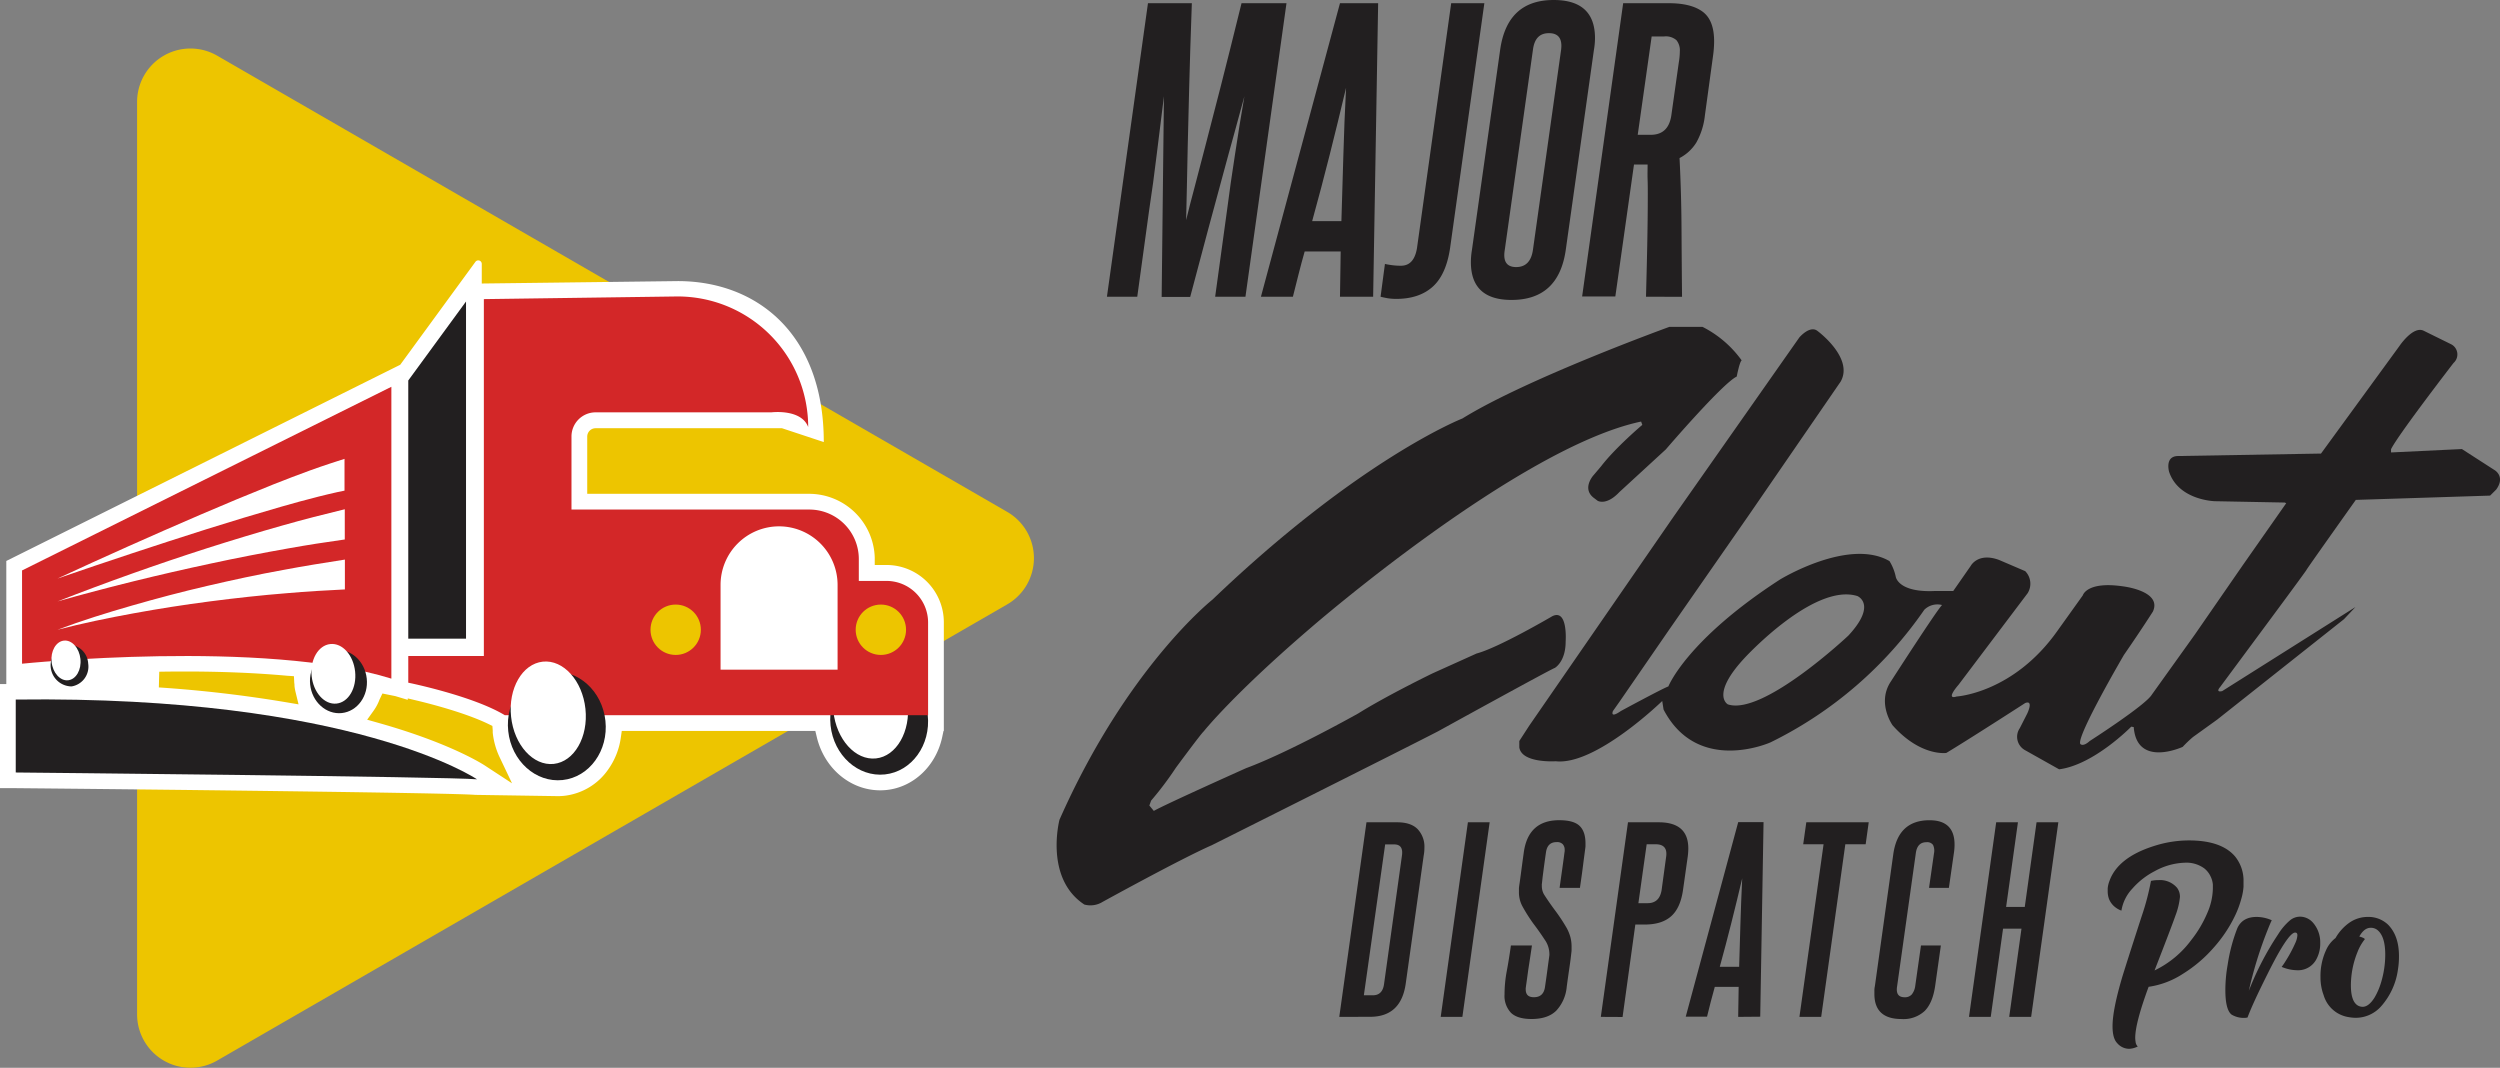
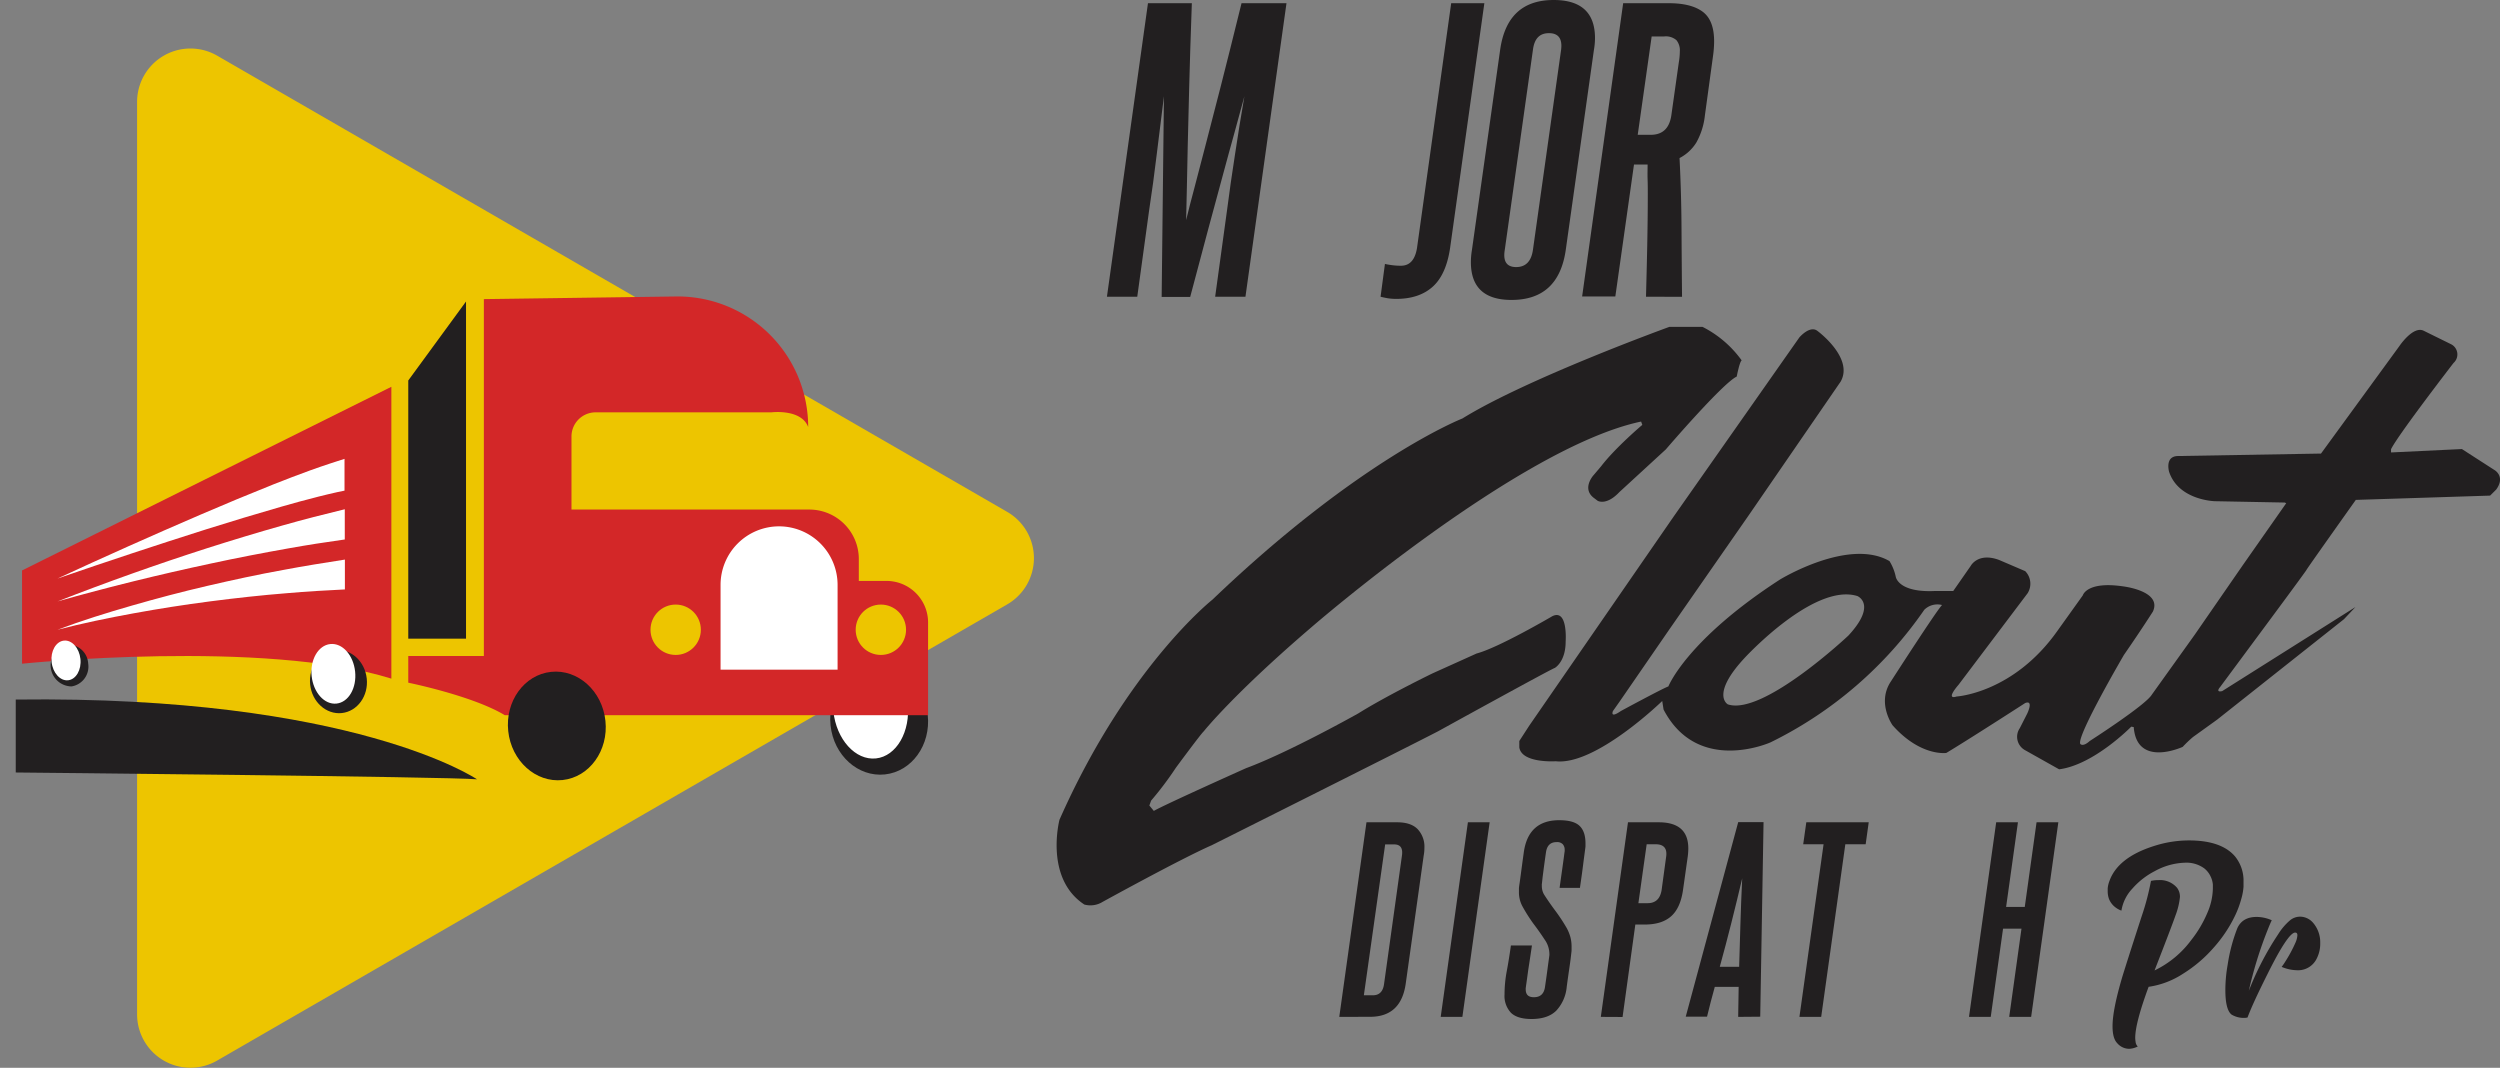
<svg xmlns="http://www.w3.org/2000/svg" viewBox="0 0 670.14 286.23">
  <rect x="0" y="0" width="670.14" height="286.23" fill="#808080" stroke="none" />
  <defs>
    <style>.cls-1{fill:#edc500;}.cls-2{fill:#fff;}.cls-3{fill:#221f20;}.cls-4{fill:#d32728;}</style>
  </defs>
  <g id="Layer_2" data-name="Layer 2">
    <g id="Layer_1-2" data-name="Layer 1">
      <path class="cls-1" d="M270,137.22,58.21,14.92A14.31,14.31,0,0,0,36.75,27.31V271.9a14.3,14.3,0,0,0,21.46,12.39L270,162A14.31,14.31,0,0,0,270,137.22Z" />
-       <path class="cls-2" d="M127.37,213.07c-6.34-.54-83.22-1.42-123.19-1.8l-4.18,0v-27.9l1.69,0v-33L107.28,97.78l20.17-27.61a.94.94,0,0,1,1.69.56V76l52.57-.65c21,0,39.11,14,39.11,43.15l-11.2-3.71a11.55,11.55,0,0,0-1.2,0c-.6,0-1.06,0-1.17,0l-.2,0H159.66a2.25,2.25,0,0,0-2.25,2.25v15.33H217a17.62,17.62,0,0,1,17.48,17.08l0,2h3.15A15.37,15.37,0,0,1,253,166.85v29.08h-.09l-.35,1.67c-1.66,7.7-7.65,13.39-14.9,14.16a16.37,16.37,0,0,1-1.72.09c-8,0-15-5.88-17-14.3l-.39-1.62H166.67l-.26,1.82a19.29,19.29,0,0,1-3.42,8.57,16.55,16.55,0,0,1-11.73,7,16,16,0,0,1-1.7.09Zm-25.64-25.53a12.74,12.74,0,0,1-1.56,2.94l-1.75,2.44,2.9.82c19.89,5.59,28.57,11.4,28.93,11.65l7,4.58L134,203.13a20.45,20.45,0,0,1-1.92-6.72c0-.2,0-.41,0-.61l-.09-1.21-1.09-.53c-6.21-3-15.39-5.36-19-6.23l-2.6-.62v.39l-3.33-1-3.46-.7ZM49.5,180q-3.36,0-6.81.06l-.11,4.21a342.83,342.83,0,0,1,34.28,4l3.17.54-.76-3.12a13.42,13.42,0,0,1-.33-1.8c0-.27,0-.53-.06-.8l-.09-1.83L77,181.14C68.76,180.39,59.52,180,49.5,180Z" />
      <path class="cls-3" d="M325.73,79.54l3.15-22.94q1-7.74,2.2-15.39c.77-5.1,1.59-10.23,2.49-15.4-.9,3.25-1.8,6.57-2.73,10s-2,7.15-3.1,11.33-2.43,8.89-3.83,14.15-3,11.36-4.87,18.3h-7.65L312,25.81q-1,7.75-1.91,15.4T308,56.6l-3.15,22.94h-8.13l11-78.68h11.76q-.48,13.38-.71,22.52t-.39,15.67q-.14,6.56-.23,11.14c-.07,3.06-.13,6-.2,8.8q1-4.11,2.25-8.75t2.92-11.19q1.71-6.54,4.06-15.72T332.8.86h12.05l-11,78.68Z" />
-       <path class="cls-3" d="M359.19,79.54l.19-12.14h-9.65c-.58,2-1.12,4.07-1.63,6.07s-1,4-1.53,6.07H338L359.19.86h10.23l-1.34,78.68Zm.38-20.26q.29-9,.53-17.74t.72-18q-2.2,9.27-4.4,18t-4.69,17.74Z" />
      <path class="cls-3" d="M371.24,70.75c.57.13,1.21.24,1.91.33a17,17,0,0,0,2.39.15c2.36,0,3.79-1.6,4.3-4.78L389,.86h8.89l-9.18,65.59q-1.05,7.17-4.68,10.42t-9.76,3.25a14.3,14.3,0,0,1-2.39-.19c-.7-.13-1.3-.26-1.81-.39Z" />
      <path class="cls-3" d="M402.12,13.38Q404,0,416.46,0q11.09,0,11.09,10.23a19.3,19.3,0,0,1-.29,3.15L419.71,67Q417.79,80.4,405.17,80.4q-10.89,0-10.89-10.13a19.92,19.92,0,0,1,.28-3.25Zm16.34,0c.39-3-.7-4.49-3.25-4.49s-3.92,1.5-4.3,4.49L403.36,67q-.76,4.59,3.06,4.59T410.91,67Z" />
      <path class="cls-3" d="M441.22,79.54c.12-4.58.24-9.16.33-13.72s.15-9.13.15-13.72c0-1.33,0-2.66-.05-4s0-2.63,0-4H438l-5,35.37h-8.9L435.1.86h12.24q6,0,9.08,2.29t3.06,8a28.77,28.77,0,0,1-.29,3.82L457,31a18.94,18.94,0,0,1-2.29,7.21,11.52,11.52,0,0,1-4.5,4.16q.48,9.57.53,18.74t.14,18.45ZM450,16.83a19.07,19.07,0,0,0,.29-3.06,4.32,4.32,0,0,0-.91-3,4.32,4.32,0,0,0-3.3-1h-3.34L439,36.14h3.44c3.19,0,5-1.69,5.55-5.07Z" />
      <path class="cls-3" d="M359,272.58l7.29-52.16h8.24q3.68,0,5.48,1.84a6.88,6.88,0,0,1,1.81,5.07,10.63,10.63,0,0,1-.19,2l-4.82,34.36q-1.26,8.88-9.57,8.87Zm16.8-43.23c.29-2-.4-3-2.09-3H371.3l-5.71,40.44H368c1.73,0,2.73-1,3-3Z" />
      <path class="cls-3" d="M386.19,272.58l7.29-52.16h5.83L392,272.58Z" />
      <path class="cls-3" d="M414.15,264.53c.29-2,.51-3.54.66-4.69s.27-2,.35-2.59.14-1,.16-1.18,0-.35,0-.47a6.67,6.67,0,0,0-1.27-3.74q-1.45-2.22-3-4.25a44.18,44.18,0,0,1-3-4.75,7.94,7.94,0,0,1-.89-3.81c0-.25,0-.54,0-.85s.08-.84.19-1.56.24-1.72.41-3,.4-3,.7-5.16q1.2-8.62,9.5-8.62c2.54,0,4.35.49,5.42,1.49s1.62,2.56,1.62,4.72c0,.17,0,.4,0,.7s-.09.83-.19,1.61-.26,1.94-.45,3.46-.47,3.57-.85,6.15h-5.45c.33-2.41.6-4.29.79-5.65s.33-2.34.41-3,.14-1,.16-1.17a2.73,2.73,0,0,0,0-.35,2.2,2.2,0,0,0-.51-1.52,2.08,2.08,0,0,0-1.64-.57c-1.65,0-2.6.91-2.86,2.73-.29,2-.51,3.62-.66,4.78s-.26,2-.32,2.6-.11,1-.13,1.14,0,.33,0,.42a4.48,4.48,0,0,0,.57,2.34q1.46,2.28,3.08,4.44a47.31,47.31,0,0,1,3,4.56,11.4,11.4,0,0,1,1,2.44,10.13,10.13,0,0,1,.32,2.63c0,.26,0,.54,0,.86s-.08.84-.16,1.58-.22,1.77-.41,3.08-.44,3-.73,5.19a10.76,10.76,0,0,1-2.82,6.41q-2.25,2.22-6.63,2.22c-2.53,0-4.37-.57-5.51-1.68a6.6,6.6,0,0,1-1.71-4.92,33.77,33.77,0,0,1,.6-6.24c.4-2.13.77-4.43,1.11-6.88h5.64q-.63,4.24-1,6.59c-.21,1.57-.37,2.73-.48,3.49s-.17,1.23-.19,1.4,0,.27,0,.31c0,1.4.72,2.09,2.16,2.09C412.9,267.32,413.89,266.4,414.15,264.53Z" />
      <path class="cls-3" d="M429.11,272.58l7.28-52.16h8.25q7.92,0,7.92,7a17.09,17.09,0,0,1-.19,2.47l-1.21,8.56c-.46,3.3-1.53,5.68-3.2,7.16s-4,2.22-7.13,2.22h-2.47l-3.42,24.78ZM446.6,229.8c.38-2.32-.55-3.49-2.79-3.49H441.4l-2.22,15.79h2.48c2.11,0,3.36-1.17,3.74-3.49Z" />
      <path class="cls-3" d="M465.93,272.58l.13-8.05h-6.4c-.38,1.36-.74,2.7-1.08,4s-.68,2.67-1,4h-5.71l14.07-52.16h6.79l-.89,52.16Zm.26-13.43q.18-6,.35-11.76t.47-11.95q-1.45,6.15-2.91,11.95T461,259.15Z" />
      <path class="cls-3" d="M482.35,272.58l6.47-46.27h-5.46l.83-5.89h16.73l-.82,5.89h-5.45l-6.47,46.27Z" />
-       <path class="cls-3" d="M514.93,253.44h5.33l-1.52,10.78q-.65,4.56-2.79,6.75a8.35,8.35,0,0,1-6.22,2.19q-7.29,0-7.29-6.72v-1a5.37,5.37,0,0,1,.13-1.08l4.95-35.49q1.32-9,9.69-9,6.72,0,6.72,6.53a14.56,14.56,0,0,1-.19,2.34L522.41,238h-5.32l1.33-9.26a3.59,3.59,0,0,0-.26-2.25,1.91,1.91,0,0,0-1.77-.73c-1.65,0-2.6,1-2.85,3l-5,35.56q-.51,3,2,3a2.42,2.42,0,0,0,1.93-.76,4.55,4.55,0,0,0,.92-2.28Z" />
      <path class="cls-3" d="M538.58,272.58l3.29-23.64h-4.94l-3.3,23.64H527.8l7.29-52.16h5.83l-3.17,22.69h5l3.16-22.69h5.84l-7.29,52.16Z" />
      <path class="cls-3" d="M567.52,279.61c-.84-.87-1.24-2.38-1.24-4.52,0-3,.9-7.52,2.75-13.68.5-1.61,2.17-6.9,5.08-15.87a66.46,66.46,0,0,0,2.47-9.41,8.89,8.89,0,0,1,2-.21,6,6,0,0,1,5,2.07,4,4,0,0,1,.77,2.44,19.22,19.22,0,0,1-1.21,5q-.87,2.55-5.6,14.7a26.5,26.5,0,0,0,9.81-8.11,31.24,31.24,0,0,0,4.34-7.31,17.06,17.06,0,0,0,1.48-6.49c0-.16,0-.53,0-1.12a6.08,6.08,0,0,0-.62-2.19,5.85,5.85,0,0,0-1.73-2.17,8.11,8.11,0,0,0-5.08-1.49,17.8,17.8,0,0,0-8.14,2.26,20.42,20.42,0,0,0-6,4.68,11.22,11.22,0,0,0-2.94,5.91,6,6,0,0,1-2.07-1.27,5.39,5.39,0,0,1-1.24-1.8,6.08,6.08,0,0,1-.37-2.1v-.74a6.71,6.71,0,0,1,.43-1.92c1.46-4.24,5.45-7.43,12-9.5a30.54,30.54,0,0,1,9.34-1.49q8.68,0,12.35,4.27a10.29,10.29,0,0,1,2.29,6.81c0,.12,0,.59,0,1.33a15.67,15.67,0,0,1-.62,3.34,26.09,26.09,0,0,1-1.67,4.46,36.65,36.65,0,0,1-5.85,8.69,36.21,36.21,0,0,1-8.08,6.84,22.71,22.71,0,0,1-9.22,3.5c-2.38,6.47-3.59,11-3.59,13.71a7.28,7.28,0,0,0,.1,1.05,2,2,0,0,0,.58,1.24,5.63,5.63,0,0,1-2.32.62A4.24,4.24,0,0,1,567.52,279.61Z" />
      <path class="cls-3" d="M602,272.83a6.33,6.33,0,0,1-3.81-.86c-1.12-.87-1.67-3.1-1.67-6.59a39.12,39.12,0,0,1,.62-6.78,45,45,0,0,1,2.6-9.81c.92-2,2.63-3,5.16-3a10.08,10.08,0,0,1,4.06.89c-.34.69-.71,1.58-1.15,2.7a107.69,107.69,0,0,0-5,16.21,78.63,78.63,0,0,1,7.89-15.19,15.64,15.64,0,0,1,3.13-3.68,4.25,4.25,0,0,1,2.53-1h.38a4.68,4.68,0,0,1,3.21,1.54,8,8,0,0,1,2,5.51,8.76,8.76,0,0,1-1.12,4.52,5.54,5.54,0,0,1-5.1,2.79,11.27,11.27,0,0,1-4.12-.9,16,16,0,0,0,1-1.46,37.12,37.12,0,0,0,2.69-5,5.86,5.86,0,0,0,.53-2c0-.5-.19-.74-.59-.74q-1.9,0-7.42,11.11c-2.57,5.13-4.37,9-5.36,11.66Z" />
-       <path class="cls-3" d="M629.6,272.65a8.29,8.29,0,0,1-6.71-5.82,13.7,13.7,0,0,1-.87-4.92,16.58,16.58,0,0,1,1.49-7.21,8.3,8.3,0,0,1,2.54-3.25,12.78,12.78,0,0,1,3.68-4.09,8.53,8.53,0,0,1,4.95-1.57,7.56,7.56,0,0,1,5.51,2.13c1.92,2,2.87,4.74,2.87,8.42a21.52,21.52,0,0,1-.27,3.5,18.61,18.61,0,0,1-4.43,9.81,9.11,9.11,0,0,1-6.87,3.18A10.84,10.84,0,0,1,629.6,272.65Zm6.9-5.23a18.29,18.29,0,0,0,1.71-3.9,25.85,25.85,0,0,0,1.17-7.61c0-3.19-.65-5.36-2-6.53a2.75,2.75,0,0,0-1.89-.68c-1.17,0-2.19.77-3.06,2.35a4.91,4.91,0,0,1,.71.21c.22.1.37.16.53.25a.59.59,0,0,1,.24.25,12.85,12.85,0,0,0-1.94,3.37,23.93,23.93,0,0,0-1.8,9c0,2.72.56,4.45,1.64,5.26a2.59,2.59,0,0,0,1.49.49C634.37,269.89,635.45,269.09,636.5,267.42Z" />
      <path class="cls-3" d="M248.69,191.7c.85,8-4.29,15.12-11.48,15.89s-13.72-5.1-14.57-13.11,4.28-15.12,11.48-15.89S247.84,183.7,248.69,191.7Z" />
      <ellipse class="cls-2" cx="233.36" cy="189.57" rx="10.02" ry="13.79" transform="translate(-18.78 25.8) rotate(-6.08)" />
      <path class="cls-4" d="M5.91,152.91v25s64.71-6.68,99,4V103.68Z" />
      <polygon class="cls-3" points="124.92 171.2 109.44 171.2 109.44 101.99 124.92 80.82 124.92 171.2" />
      <path class="cls-4" d="M129.7,80.18v95.66H109.44V183s17.31,3.51,25.89,8.72H248.78V166.87a11.15,11.15,0,0,0-11.15-11.15h-7.42v-5.87A13.26,13.26,0,0,0,217,136.59H153.19V117a6.47,6.47,0,0,1,6.47-6.47h47.13s8-1,9.85,3.94h0a35,35,0,0,0-35.38-35Z" />
      <circle class="cls-1" cx="181.12" cy="168.81" r="6.75" />
      <circle class="cls-1" cx="236.12" cy="168.81" r="6.75" />
      <path class="cls-2" d="M224.52,179.5H193.15V156.78a15.69,15.69,0,0,1,15.68-15.69h0a15.7,15.7,0,0,1,15.69,15.69Z" />
      <ellipse class="cls-3" cx="149.27" cy="194.59" rx="13.1" ry="14.58" transform="translate(-19.78 16.91) rotate(-6.08)" />
-       <path class="cls-2" d="M156.93,190c.81,7.57-3,14.18-8.5,14.77S137.81,199.7,137,192.13s3-14.18,8.5-14.77S156.12,182.44,156.93,190Z" />
      <path class="cls-3" d="M98.31,181.89c.5,4.66-2.5,8.8-6.69,9.25s-8-3-8.48-7.64,2.49-8.8,6.68-9.25S97.81,177.22,98.31,181.89Z" />
      <path class="cls-2" d="M95.19,180c.47,4.41-1.75,8.26-5,8.6s-6.18-3-6.65-7.36,1.75-8.26,5-8.6S94.72,175.61,95.19,180Z" />
      <path class="cls-3" d="M23.64,177.87A5.38,5.38,0,0,1,19.18,184,5.68,5.68,0,0,1,18,172.78,5.39,5.39,0,0,1,23.64,177.87Z" />
      <path class="cls-2" d="M21.56,176.63c.31,2.93-1.17,5.49-3.3,5.72s-4.12-2-4.43-4.9,1.16-5.5,3.3-5.73S21.24,173.69,21.56,176.63Z" />
      <path class="cls-3" d="M4.22,187.52v19.55s116.34,1.13,123.65,1.83C127.87,208.9,94.81,186.39,4.22,187.52Z" />
      <path class="cls-2" d="M88.39,124.28c-1.69.58-3.42,1.13-5.08,1.75l-5,1.86-4.94,1.92q-9.84,3.93-19.51,8.1-19.38,8.34-38.47,17.18,19.89-6.87,39.94-13.22,10-3.15,20.08-6.05l5-1.4,5-1.31c1.68-.45,3.35-.79,5-1.19.66-.16,1.3-.28,1.94-.4V123C91.06,123.44,89.69,123.83,88.39,124.28Z" />
      <path class="cls-2" d="M75.82,140.83c-6.85,1.93-13.65,4-20.4,6.15q-20.25,6.51-40,14.23C29,157.37,42.73,154,56.51,151.06c6.89-1.49,13.8-2.82,20.72-4.05,5.06-.91,10.13-1.69,15.19-2.4v-8.1C86.85,137.85,81.31,139.27,75.82,140.83Z" />
      <path class="cls-2" d="M76.13,152.74c-6.9,1.24-13.75,2.73-20.56,4.31s-13.57,3.37-20.28,5.3-13.36,4-19.89,6.46c6.74-1.75,13.55-3.15,20.38-4.4s13.68-2.32,20.55-3.21S70.07,159.55,77,159c5.14-.45,10.3-.75,15.45-1v-8C87,150.85,81.53,151.72,76.13,152.74Z" />
      <path class="cls-3" d="M439.91,113l.32.89S433,120,429.18,125l-2.08,2.45s-3.06,3.42,0,5.91l1.16.88s2.29,1.41,5.82-2.33l12.46-11.45s15.18-17.71,19-19.52c0,0,.79-4.09,1.33-4.33a29.12,29.12,0,0,0-10.52-9h-8.84S409.3,101.46,392,112.18c0,0-27.47,10.72-67,48.56,0,0-22.89,18.07-41,59,0,0-4.1,15.66,6.67,22.73a6.19,6.19,0,0,0,4.9-.72s21-11.57,29.24-15.18c0,0,52.61-26.35,60.65-30.53,0,0,30-16.54,31.32-17,0,0,2.9-1.62,2.9-7.05,0,0,.66-8.88-3.56-6.82,0,0-14.4,8.45-20.3,10L384,180.5s-12.17,5.9-19.88,10.72c0,0-18.44,10.37-30.12,14.7,0,0-21.81,9.76-24.71,11.45l-1.2-1.45.48-1.32a87.62,87.62,0,0,0,6.63-8.8s6.63-9,7.47-9.76c0,0,7.95-10,28.92-27.95C351.59,168.09,407.13,119.93,439.91,113Z" />
      <path class="cls-3" d="M668.54,125.92l-8.61-5.55-19,.91v-.85c1.69-3.61,16.75-23.13,16.75-23.13a3.06,3.06,0,0,0-.6-5l-7.47-3.68c-2.84-1.26-6.45,4.16-6.45,4.16l-21,28.8-38.43.66c-3.5.12-2.29,4.22-2.29,4.22,2.53,7.65,12.23,7.89,12.23,7.89l18.79.36.37.18-11.69,16.69-12.83,18.56-11.51,16.08c-1.69,2.83-16.63,12.41-16.63,12.41-1.87,1.69-2.53.79-2.53.79-1.14-1.93,11.69-23.86,11.69-23.86,4.76-6.87,7.77-11.63,7.77-11.63,2.53-5.54-8-6.75-8-6.75-9.76-1.44-10.79,2.41-10.79,2.41l-6.81,9.52c-11.8,16.69-27,17.59-27,17.59-3.19,1,.49-3.13.49-3.13L543.53,159a4.81,4.81,0,0,0-.66-5.9l-7-3c-5.66-2.1-7.59,1.57-7.59,1.57l-4.7,6.75h-4.88c-10,.48-10.54-3.86-10.54-3.86a13.22,13.22,0,0,0-1.67-4.15c-10.92-6.35-29.36,4.94-29.36,4.94C452.08,171.58,447.22,184,447.22,184c-1.53.53-12.73,6.59-12.73,6.59-3.06,2.13-2.13,0-2.13,0l1.76-2.49,13.34-19.36,21.45-30.84,24.5-35.63c3.55-6.33-6.15-13.5-6.15-13.5-2.05-1.74-4.94,1.69-4.94,1.69l-33.74,48.08-38.67,56-2.65,4.09v1.69c.6,4.34,9.76,3.74,9.76,3.74,10.72,1.2,28.55-16.15,28.55-16.15l.36,2.29c9.16,17.59,28.68,8.79,28.68,8.79a107.54,107.54,0,0,0,41.21-35.54,5,5,0,0,1,4.76-1.27c-1.39,1.33-13.68,20.43-13.68,20.43-3.91,5.78.42,11.81.42,11.81,7.47,8.43,14.4,7.41,14.4,7.41,5.85-3.5,21.15-13.38,21.15-13.38,2.35-.9.54,2.83.54,2.83l-2,3.92a4.09,4.09,0,0,0,1.33,5.84l9.22,5.18c9.33-1.2,19.34-11.44,19.34-11.44l.66.12c.84,11,13.13,5.3,13.13,5.3a30.63,30.63,0,0,1,2.77-2.65l6.45-4.64,34-26.93,3.07-3.25-35.72,22.53c-1.93.42-.55-1.09-.55-1.09L606,169.47s12.11-16.32,12.29-16.74S631.49,134,631.49,134l36-1.15,1.63-1.62C671.74,127.6,668.54,125.92,668.54,125.92ZM495.46,170.38s-22.9,21.57-32.3,18.43c0,0-4.7-2.53,4.46-12.41,0,0,18.56-20.24,30.25-16.63C497.87,159.77,503.29,161.94,495.46,170.38Z" />
    </g>
  </g>
</svg>